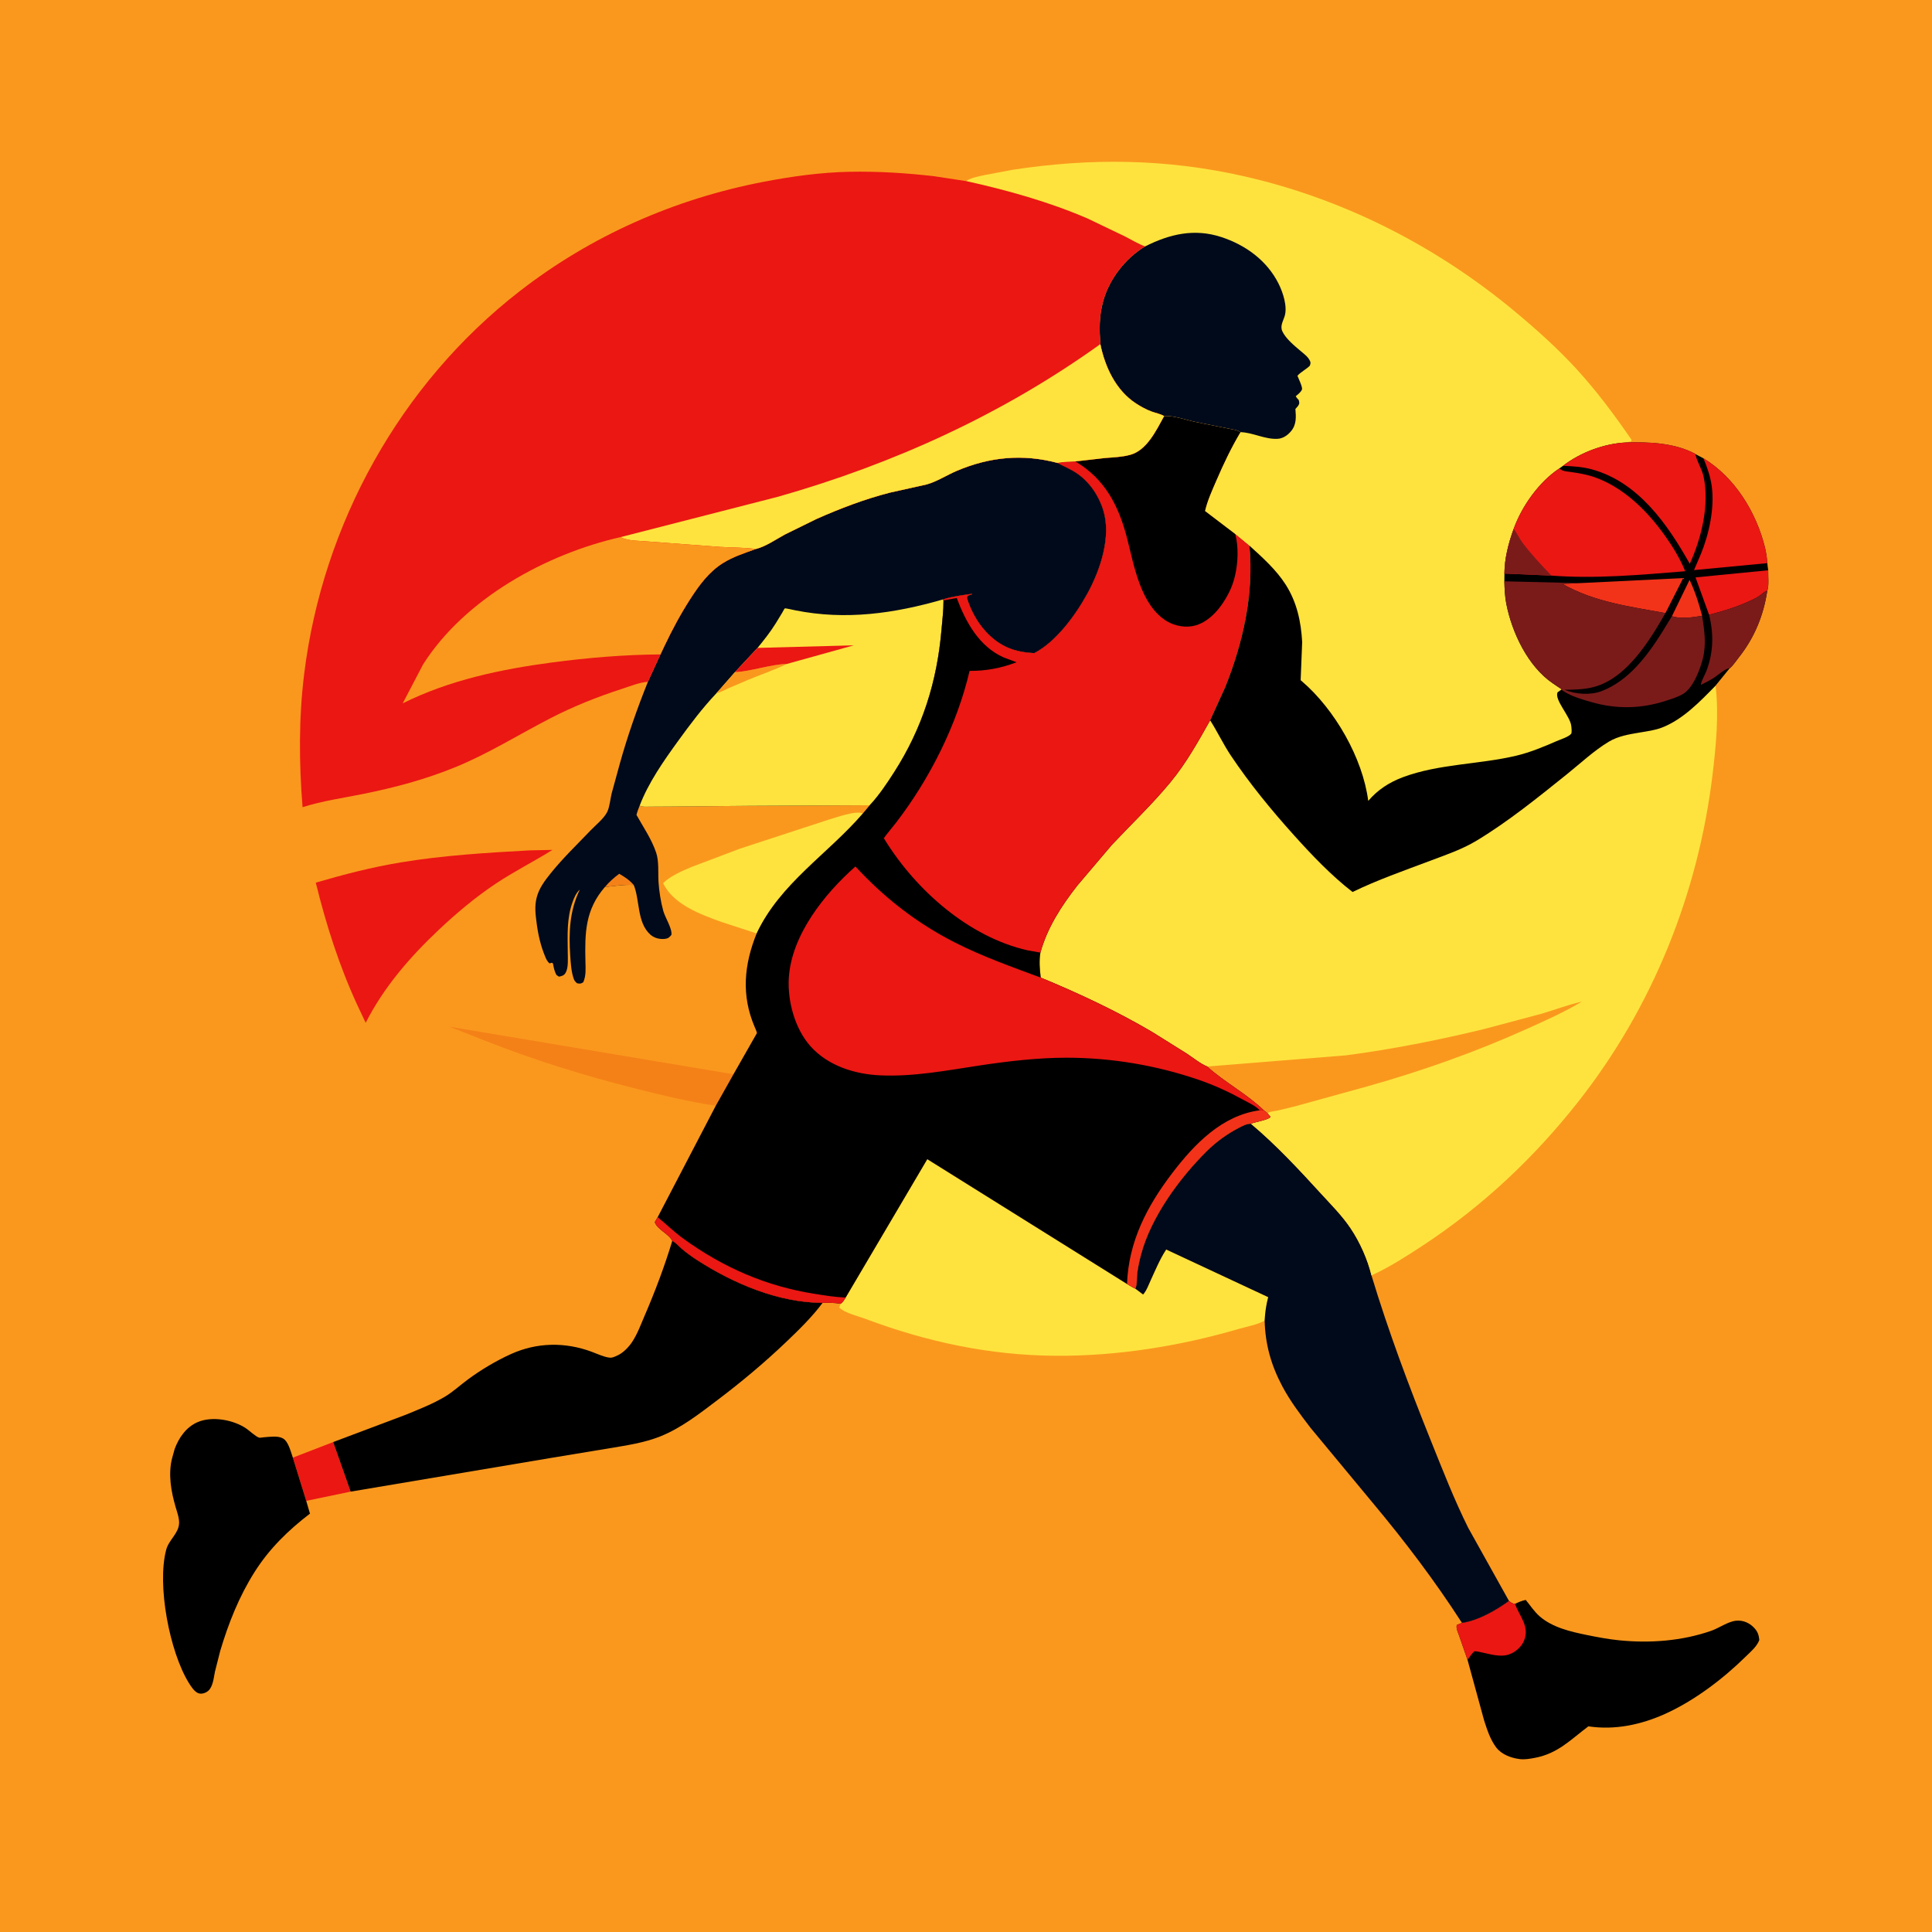
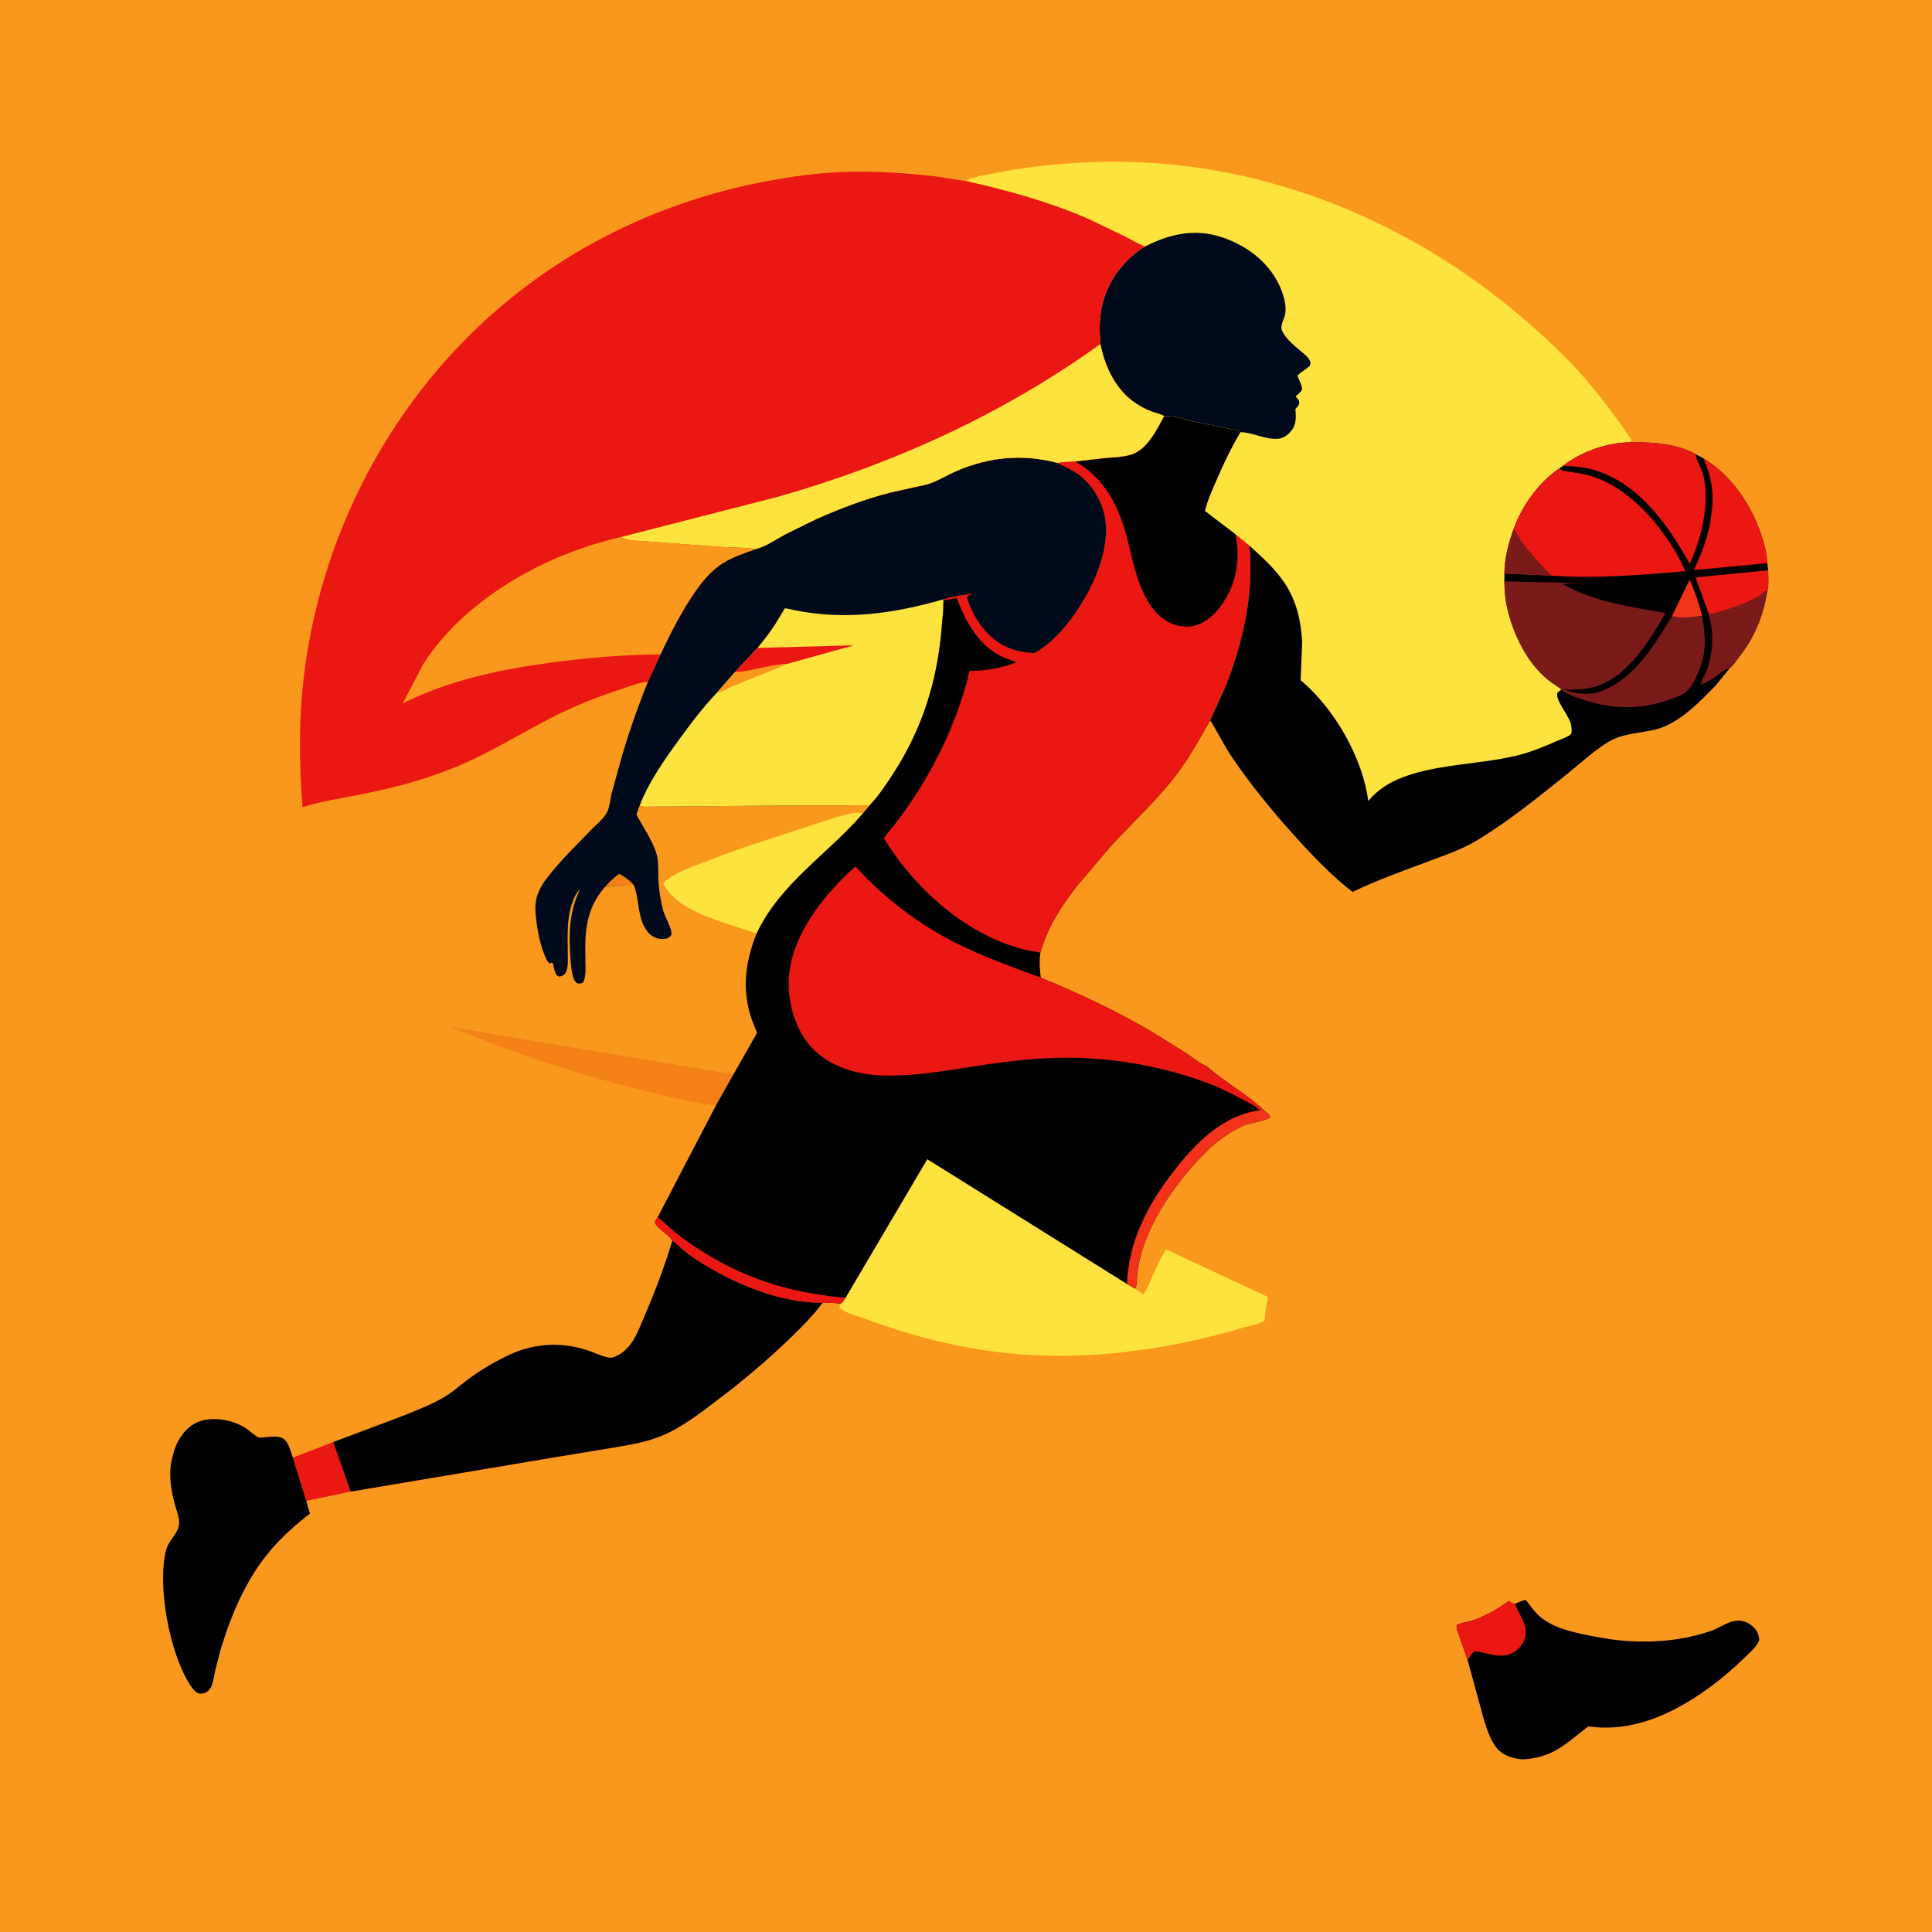
<svg xmlns="http://www.w3.org/2000/svg" version="1.1" style="display: block;" viewBox="0 0 2048 2048" width="1024" height="1024">
  <path transform="translate(0,0)" fill="rgb(250,152,29)" d="M -0 -0 L 2048 0 L 2048 2048 L -0 2048 L -0 -0 z" />
  <path transform="translate(0,0)" fill="rgb(235,23,19)" d="M 310.431 1545.16 L 353.192 1528.65 L 371.696 1581.19 L 324.622 1590.98 L 310.431 1545.16 z" />
  <path transform="translate(0,0)" fill="rgb(244,129,23)" d="M 758.75 1172.14 C 729.859 1167.86 700.918 1160.79 672.59 1153.64 C 617.959 1139.86 564.976 1123.31 512.575 1102.58 L 476.354 1088.32 L 777.529 1138.76 L 758.75 1172.14 z" />
  <path transform="translate(0,0)" fill="rgb(254,227,62)" d="M 802.073 989.472 L 764.942 977.362 C 742.819 969.405 713.637 958.817 702.94 936.145 C 711.164 928.222 722.62 923.529 733.003 919.033 L 784.452 899.589 L 877.593 869.125 C 886.037 866.745 906.58 858.962 914.748 862.213 C 877.57 905.383 827.05 936.344 802.073 989.472 z" />
-   <path transform="translate(0,0)" fill="rgb(235,23,19)" d="M 561.568 901.425 L 585.65 900.924 C 565.672 913.421 544.688 923.869 525 937.054 C 503.364 951.543 483.361 968.409 464.457 986.28 C 434.053 1015.02 406.658 1046.77 387.646 1084.22 L 379.049 1065.99 C 359.675 1024.17 345.731 980.335 334.739 935.631 C 364.714 926.899 394.146 919.252 425 914.154 C 470.164 906.693 515.919 903.94 561.568 901.425 z" />
  <path transform="translate(0,0)" fill="rgb(0,0,1)" d="M 324.622 1590.98 L 328.574 1604.51 C 305.479 1622.19 285.518 1641.66 269.843 1666.41 C 253.364 1692.44 242.231 1720.61 233.45 1750.01 L 227.849 1772.08 C 226.552 1778.35 225.837 1787.96 220.689 1792.38 C 218.127 1794.58 214.111 1796 210.725 1795.04 C 206.359 1793.8 202.44 1787.63 200.133 1783.9 C 179.813 1751.02 166.186 1680.19 176.204 1642.69 C 179.001 1632.22 189.544 1625.45 189.868 1614.5 C 190.031 1608.99 187.659 1602.64 186.123 1597.36 C 181.373 1581.03 178.129 1562.83 182.382 1545.97 L 185.144 1536 C 189.581 1523.97 197.4 1512.73 209.5 1507.51 C 224.847 1500.88 247.484 1505.02 261.036 1514.28 C 264.717 1516.8 270.758 1522.68 274.716 1523.99 C 275.442 1524.22 278.853 1523.64 279.667 1523.58 C 285.601 1523.14 294.517 1521.72 299.875 1524.73 C 305.807 1528.06 308.237 1539.04 310.431 1545.16 L 324.622 1590.98 z" />
  <path transform="translate(0,0)" fill="rgb(0,0,1)" d="M 1599.57 1697.01 C 1602.14 1699.04 1602.71 1699.74 1606.04 1700.16 C 1609.82 1698.32 1613.22 1696.79 1617.36 1695.99 C 1622.08 1701.73 1626.56 1708.6 1632.17 1713.45 C 1645.82 1725.25 1664.78 1729.61 1682 1733.14 C 1693.37 1735.47 1704.95 1737.64 1716.5 1738.8 C 1749.07 1742.06 1783.07 1739.52 1814.09 1728.67 C 1822.5 1725.72 1831.55 1718.93 1840.35 1718.03 C 1848.11 1717.24 1855.3 1720.64 1860.28 1726.47 C 1863.45 1730.16 1864.5 1733.75 1864.94 1738.5 C 1862.28 1745.58 1855.88 1750.77 1850.61 1755.97 C 1826.61 1779.64 1795.93 1802.9 1765.13 1816.77 C 1739.48 1828.33 1711.71 1834.2 1683.76 1829.98 C 1664.81 1844.19 1651.58 1858.71 1627.2 1863.36 C 1621.92 1864.36 1616.35 1865.38 1610.98 1864.71 C 1601.87 1863.59 1591.7 1859.86 1585.98 1852.28 C 1579.76 1844.04 1576.41 1833.57 1573.27 1823.88 L 1555.62 1759.4 L 1546.42 1732.97 C 1545.31 1729.75 1543.29 1725.89 1544.32 1722.5 L 1549.71 1720.29 C 1566.66 1718.03 1585.9 1706.94 1599.57 1697.01 z" />
  <path transform="translate(0,0)" fill="rgb(235,23,19)" d="M 1599.57 1697.01 C 1602.14 1699.04 1602.71 1699.74 1606.04 1700.16 L 1606.34 1701.01 C 1611.19 1714.05 1621.83 1724.57 1615.42 1739.44 C 1612.66 1745.83 1606.78 1751.02 1600.32 1753.5 C 1590.89 1757.13 1579.84 1753.5 1570.39 1751.54 C 1568.79 1751.21 1564.37 1750.05 1562.8 1750.58 C 1561.64 1750.97 1556.76 1757.99 1555.62 1759.4 L 1546.42 1732.97 C 1545.31 1729.75 1543.29 1725.89 1544.32 1722.5 L 1549.71 1720.29 C 1566.66 1718.03 1585.9 1706.94 1599.57 1697.01 z" />
  <path transform="translate(0,0)" fill="rgb(254,227,62)" d="M 896.496 1375.39 L 982.974 1228.78 L 1194.68 1361.07 C 1197.55 1362.78 1200.4 1364.62 1203.47 1365.98 L 1211.72 1372.21 C 1215.32 1368.33 1217.65 1361.68 1219.89 1356.85 C 1224.98 1345.83 1229.5 1334.68 1236.23 1324.51 L 1344.36 1375.02 C 1342.16 1383.29 1341.06 1391.35 1340.58 1399.9 C 1333.26 1404.18 1321.25 1406.34 1313 1408.75 C 1250.45 1427.02 1183.97 1437.63 1118.77 1437.18 C 1048.98 1436.69 982.445 1422.47 917.281 1398.01 C 909.384 1395.05 895.372 1391.84 889.613 1386 L 891.061 1382.07 C 893.556 1380.32 894.885 1377.91 896.496 1375.39 z" />
  <path transform="translate(0,0)" fill="rgb(0,0,1)" d="M 712.63 1315.42 L 713.392 1315.78 C 716.706 1317.62 719.788 1321.21 722.679 1323.71 C 727.812 1328.13 733.359 1332.1 739.051 1335.78 C 777.737 1360.74 825.301 1380.94 872.017 1381.07 C 860.619 1396.3 846.622 1409.95 832.859 1423.05 C 810.17 1444.64 785.941 1464.93 760.958 1483.82 C 741.885 1498.24 722.144 1513.8 699.792 1522.7 C 682.66 1529.52 664.41 1532.12 646.324 1535.17 L 583.72 1545.53 L 371.696 1581.19 L 353.192 1528.65 L 430.123 1499.7 C 444.132 1493.92 458.748 1488.25 471.767 1480.46 C 480.366 1475.31 488.008 1468.15 496.082 1462.21 C 509.946 1452 525.754 1442.56 541.439 1435.45 C 569.15 1422.88 598.902 1422.45 627.235 1432.93 C 632.449 1434.86 642.148 1439.39 647.661 1439.22 C 649.681 1439.16 653.588 1437.34 655.422 1436.42 C 661.072 1433.58 666.633 1427.75 670.078 1422.56 C 675.76 1413.98 679.405 1403.81 683.468 1394.38 C 694.527 1368.72 704.525 1342.17 712.63 1315.42 z" />
-   <path transform="translate(0,0)" fill="rgb(1,10,27)" d="M 1203.47 1365.98 C 1205.58 1362.17 1204.94 1354.22 1205.53 1349.6 C 1206.37 1343.02 1207.84 1336.36 1209.54 1329.95 C 1220.02 1290.34 1250.17 1249.06 1279.15 1220.37 C 1289.02 1210.59 1300.41 1202.28 1312.73 1195.84 C 1316.77 1193.72 1321.39 1191.17 1326.02 1191.17 C 1352.54 1213.47 1376.76 1239.48 1400.11 1265.04 C 1411.09 1277.06 1422.66 1288.55 1431.76 1302.13 C 1441.57 1316.78 1449.68 1334.87 1453.83 1352.04 C 1471.9 1411.64 1493.51 1469.32 1516.73 1527.05 C 1529.24 1558.15 1541.45 1589.59 1556.4 1619.62 L 1599.57 1697.01 C 1585.9 1706.94 1566.66 1718.03 1549.71 1720.29 C 1521.32 1676.17 1489.32 1633.97 1455.69 1593.72 L 1389.23 1513.57 C 1378.44 1499.47 1367.73 1485.36 1359.36 1469.64 C 1347.48 1447.33 1341.2 1425.15 1340.58 1399.9 C 1341.06 1391.35 1342.16 1383.29 1344.36 1375.02 L 1236.23 1324.51 C 1229.5 1334.68 1224.98 1345.83 1219.89 1356.85 C 1217.65 1361.68 1215.32 1368.33 1211.72 1372.21 L 1203.47 1365.98 z" />
  <path transform="translate(0,0)" fill="rgb(1,10,27)" d="M 801.245 581.968 C 812.06 579.19 822.457 571.758 832.256 566.473 L 865.527 550.138 C 890.703 538.961 916.491 529.138 943.188 522.251 L 982.216 513.56 C 992.948 510.612 1003.88 503.526 1014.26 499.115 C 1049.2 484.272 1084.24 480.956 1120.89 490.702 C 1127.87 494.383 1134.79 497.122 1141.39 501.593 C 1154.96 510.784 1164.82 525.389 1169.58 540.969 C 1178.16 569.12 1166.42 604.063 1152.83 628.947 C 1140.49 651.552 1119.8 680.226 1096.42 692.315 C 1075.4 691.408 1059.71 685.274 1045.12 669.594 C 1035.77 659.546 1028.85 646.609 1024.9 633.5 C 1025.99 631.298 1025.85 631.539 1028 630.74 L 1030.16 630.073 L 1030.5 629.45 C 1020.21 630.952 1009.46 632.19 999.542 635.435 L 1000.15 636.464 C 1000.22 646.867 998.913 657.08 998.031 667.42 C 993.344 722.357 977.805 771.743 947.942 818.394 C 940.164 830.543 931.885 842.943 922.037 853.521 L 921.945 853.588 L 794.5 854.217 L 709.981 854.961 L 688.222 855.078 C 684.738 855.097 681.287 855.564 678.073 853.978 C 676.764 857.25 675.537 860.398 674.7 863.826 C 682.083 877.123 690.569 889.225 695.528 903.76 C 698.71 913.088 697.429 925.163 698.069 935 C 698.722 945.025 700.436 955.812 703.08 965.525 C 704.978 972.501 712.735 984.4 711.732 990.99 C 709.537 993.69 708.259 994.9 704.708 995.262 C 699.252 995.82 693.51 994.439 689.357 990.693 C 675.08 977.82 678.415 954.356 671.794 938.104 C 661.325 937.529 651.506 939.198 641.168 940.318 C 620.349 964.388 619.867 988.818 620.581 1019.21 C 620.759 1026.77 621.396 1034.14 618.292 1041.25 C 615.327 1042.98 615.25 1042.84 611.823 1042.34 C 610.101 1040.99 609.047 1039.93 608.285 1037.83 C 605.503 1030.18 604.991 1020.83 604.445 1012.75 C 602.779 988.122 603.837 965.532 614.624 942.972 C 610.826 946.416 608.777 951.193 607.042 955.952 C 600.609 973.598 601.712 991.306 601.851 1009.76 C 601.897 1015.8 602.707 1025.87 599.588 1031.18 C 597.808 1034.21 595.753 1034.58 592.5 1035.31 L 589.833 1033.5 C 587.981 1029.97 587.209 1026.86 586.49 1022.98 C 586.123 1021 586.611 1021.85 585.132 1020.5 L 582.5 1021.24 C 580.155 1019.15 579.195 1017.09 577.982 1014.2 C 573.265 1002.95 570.508 991.192 568.937 979.116 C 567.681 969.471 566.452 960.997 568.906 951.406 C 571.472 941.376 577.693 933.24 584.081 925.328 C 596.95 909.388 611.914 895.044 626.058 880.252 C 631.407 874.658 640.785 867.141 643.891 860.221 C 646.32 854.809 646.959 846.879 648.399 841 L 656.984 809.678 C 665.161 780.271 675.419 751.046 686.815 722.731 L 700.121 693.702 L 704.245 684.945 C 712.492 667.549 721.562 650.636 732.02 634.464 C 741.335 620.061 751.577 606.112 766.331 596.888 C 777.073 590.173 789.381 586.206 801.245 581.968 z" />
  <path transform="translate(0,0)" fill="rgb(244,129,23)" d="M 641.168 940.318 C 645.643 935.018 650.839 930.355 656.398 926.227 C 662.022 929.416 667.584 933.151 671.794 938.104 C 661.325 937.529 651.506 939.198 641.168 940.318 z" />
  <path transform="translate(0,0)" fill="rgb(254,227,62)" d="M 999.542 635.435 L 1000.15 636.464 C 1000.22 646.867 998.913 657.08 998.031 667.42 C 993.344 722.357 977.805 771.743 947.942 818.394 C 940.164 830.543 931.885 842.943 922.037 853.521 L 921.945 853.588 L 794.5 854.217 L 709.981 854.961 L 688.222 855.078 C 684.738 855.097 681.287 855.564 678.073 853.978 C 687.46 829.5 703.402 806.754 718.724 785.597 C 731.391 768.107 744.566 750.55 759.442 734.865 L 779.045 712.531 L 803.018 686.803 C 809.799 678.538 816.476 670.141 822.142 661.058 L 829.254 649.394 C 829.801 648.487 831.229 645.49 831.929 644.937 C 832.422 644.547 841.819 646.721 842.895 646.938 C 896.334 657.677 947.828 650.399 999.542 635.435 z" />
  <path transform="translate(0,0)" fill="rgb(250,152,29)" d="M 779.045 712.531 C 797.739 711.485 815.504 704.508 834.222 703.767 C 820.98 710.266 806.528 714.989 792.89 720.731 L 772.931 729.224 C 768.558 731.191 764.125 733.826 759.442 734.865 L 779.045 712.531 z" />
  <path transform="translate(0,0)" fill="rgb(235,23,19)" d="M 803.018 686.803 L 905.027 684.07 L 834.222 703.767 C 815.504 704.508 797.739 711.485 779.045 712.531 L 803.018 686.803 z" />
-   <path transform="translate(0,0)" fill="rgb(254,227,62)" d="M 1282.81 763.536 C 1290.62 775.741 1296.7 788.85 1304.81 800.971 C 1324.63 830.58 1347.7 858.706 1371.51 885.175 C 1390.77 906.582 1410.97 927.846 1433.77 945.532 C 1460.26 932.658 1488.12 922.986 1515.65 912.6 C 1532.8 906.126 1549.8 900.456 1565.57 890.915 C 1599.09 870.641 1630.44 845.215 1660.97 820.71 C 1675.3 809.215 1689.79 795.572 1705.5 786.16 C 1715.3 780.289 1726.89 778.407 1737.95 776.53 C 1745.78 775.202 1754.2 774.148 1761.64 771.278 C 1784 762.659 1802.18 743.561 1818.58 726.834 C 1822.26 757.572 1819.05 790.848 1815.33 821.5 C 1800.09 947.245 1751.85 1067.59 1673.37 1167.39 C 1626.25 1227.32 1571.39 1278.9 1507.58 1320.74 C 1490.11 1332.19 1472.83 1343.25 1453.83 1352.04 C 1449.68 1334.87 1441.57 1316.78 1431.76 1302.13 C 1422.66 1288.55 1411.09 1277.06 1400.11 1265.04 C 1376.76 1239.48 1352.54 1213.47 1326.02 1191.17 C 1330.56 1189.33 1344.11 1187.29 1346.83 1184 L 1343.53 1179.91 L 1339.73 1176.97 C 1321.69 1159.44 1298.3 1147.38 1279.68 1130.55 C 1272.46 1127.66 1264.66 1121.21 1258.08 1116.9 L 1220.91 1093.66 C 1183.66 1071.79 1143.17 1052.76 1103.25 1036.32 C 1102.14 1027.18 1101.47 1018.94 1102.86 1009.8 C 1110.22 983.151 1125.13 960.328 1141.98 938.72 L 1178.58 895.609 C 1199.37 873.466 1221.33 852.671 1240.7 829.189 C 1257.45 808.894 1269.96 786.358 1282.81 763.536 z" />
  <path transform="translate(0,0)" fill="rgb(250,152,29)" d="M 1279.68 1130.55 L 1426.5 1118.74 C 1475.73 1112.3 1524.76 1102.57 1573 1090.88 L 1634.24 1074.59 C 1648.26 1070.41 1662.58 1064.98 1676.78 1061.76 C 1658.71 1072.62 1638.75 1081.56 1619.53 1090.23 C 1564.39 1115.13 1507.86 1135.1 1449.66 1151.54 L 1372.21 1172.91 L 1353.92 1177.33 C 1350.71 1177.99 1346.3 1178.2 1343.53 1179.91 L 1339.73 1176.97 C 1321.69 1159.44 1298.3 1147.38 1279.68 1130.55 z" />
  <path transform="translate(0,0)" fill="rgb(0,0,1)" d="M 1234.04 441.071 C 1244.06 440.301 1257 445.087 1267 447.214 L 1301.88 454.233 C 1305.98 455.117 1311.64 455.707 1315.04 458.104 C 1305.24 474.423 1296.92 492.048 1289.38 509.52 C 1284.86 520 1280.02 530.513 1277.42 541.674 L 1309.37 565.977 L 1324.39 578.355 C 1329.44 629.367 1317.57 681.624 1298.61 728.781 L 1282.81 763.536 C 1269.96 786.358 1257.45 808.894 1240.7 829.189 C 1221.33 852.671 1199.37 873.466 1178.58 895.609 L 1141.98 938.72 C 1125.13 960.328 1110.22 983.151 1102.86 1009.8 C 1101.47 1018.94 1102.14 1027.18 1103.25 1036.32 C 1143.17 1052.76 1183.66 1071.79 1220.91 1093.66 L 1258.08 1116.9 C 1264.66 1121.21 1272.46 1127.66 1279.68 1130.55 C 1298.3 1147.38 1321.69 1159.44 1339.73 1176.97 L 1343.53 1179.91 L 1346.83 1184 C 1344.11 1187.29 1330.56 1189.33 1326.02 1191.17 C 1321.39 1191.17 1316.77 1193.72 1312.73 1195.84 C 1300.41 1202.28 1289.02 1210.59 1279.15 1220.37 C 1250.17 1249.06 1220.02 1290.34 1209.54 1329.95 C 1207.84 1336.36 1206.37 1343.02 1205.53 1349.6 C 1204.94 1354.22 1205.58 1362.17 1203.47 1365.98 C 1200.4 1364.62 1197.55 1362.78 1194.68 1361.07 L 982.974 1228.78 L 896.496 1375.39 C 894.885 1377.91 893.556 1380.32 891.061 1382.07 C 884.74 1380.84 878.428 1381.04 872.017 1381.07 C 825.301 1380.94 777.737 1360.74 739.051 1335.78 C 733.359 1332.1 727.812 1328.13 722.679 1323.71 C 719.788 1321.21 716.706 1317.62 713.392 1315.78 L 712.63 1315.42 C 708.876 1307.7 696.725 1303.48 694.097 1295.5 L 697.185 1290.23 L 758.75 1172.14 L 777.529 1138.76 L 802.412 1095.06 C 801.826 1092.67 800.854 1090.63 799.891 1088.38 C 785.633 1054.98 788.761 1022.45 802.073 989.472 C 827.05 936.344 877.57 905.383 914.748 862.213 L 921.945 853.588 L 922.037 853.521 C 931.885 842.943 940.164 830.543 947.942 818.394 C 977.805 771.743 993.344 722.357 998.031 667.42 C 998.913 657.08 1000.22 646.867 1000.15 636.464 L 999.542 635.435 C 1009.46 632.19 1020.21 630.952 1030.5 629.45 L 1030.16 630.073 L 1028 630.74 C 1025.85 631.539 1025.99 631.298 1024.9 633.5 C 1028.85 646.609 1035.77 659.546 1045.12 669.594 C 1059.71 685.274 1075.4 691.408 1096.42 692.315 C 1119.8 680.226 1140.49 651.552 1152.83 628.947 C 1166.42 604.063 1178.16 569.12 1169.58 540.969 C 1164.82 525.389 1154.96 510.784 1141.39 501.593 C 1134.79 497.122 1127.87 494.383 1120.89 490.702 C 1126.94 489.434 1133.76 489.485 1139.94 489.112 L 1171.53 485.503 C 1180.4 484.815 1189.68 484.496 1198.28 482.091 C 1215.85 477.177 1225.77 456.107 1234.04 441.071 z" />
  <path transform="translate(0,0)" fill="rgb(235,23,19)" d="M 712.63 1315.42 C 708.876 1307.7 696.725 1303.48 694.097 1295.5 L 697.185 1290.23 C 706.313 1297.76 714.743 1306.02 724.342 1312.97 C 766.672 1343.62 812.088 1363.45 863.705 1371.54 C 874.595 1373.24 885.459 1375.13 896.496 1375.39 C 894.885 1377.91 893.556 1380.32 891.061 1382.07 C 884.74 1380.84 878.428 1381.04 872.017 1381.07 C 825.301 1380.94 777.737 1360.74 739.051 1335.78 C 733.359 1332.1 727.812 1328.13 722.679 1323.71 C 719.788 1321.21 716.706 1317.62 713.392 1315.78 L 712.63 1315.42 z" />
  <path transform="translate(0,0)" fill="rgb(242,51,25)" d="M 1339.73 1176.97 L 1343.53 1179.91 L 1346.83 1184 C 1344.11 1187.29 1330.56 1189.33 1326.02 1191.17 C 1321.39 1191.17 1316.77 1193.72 1312.73 1195.84 C 1300.41 1202.28 1289.02 1210.59 1279.15 1220.37 C 1250.17 1249.06 1220.02 1290.34 1209.54 1329.95 C 1207.84 1336.36 1206.37 1343.02 1205.53 1349.6 C 1204.94 1354.22 1205.58 1362.17 1203.47 1365.98 C 1200.4 1364.62 1197.55 1362.78 1194.68 1361.07 C 1196.38 1316.08 1215.75 1278.77 1242.72 1243.43 C 1266.02 1212.9 1295.46 1182.29 1335.3 1176.96 C 1336.27 1177.48 1338.61 1177.03 1339.73 1176.97 z" />
  <path transform="translate(0,0)" fill="rgb(235,23,19)" d="M 1335.3 1176.96 L 1334.68 1176.26 C 1330.44 1171.97 1323.8 1169.04 1318.52 1166.14 C 1302.93 1157.57 1287.58 1150.44 1270.73 1144.66 C 1225.82 1129.23 1177.89 1121.18 1130.41 1121.22 C 1099.95 1121.25 1069.07 1124.85 1039 1129.37 C 1003.92 1134.65 968.686 1141.52 933.037 1139.92 C 906.039 1138.71 877.766 1129.8 859.263 1109.18 C 842.619 1090.63 834.658 1061.16 836.189 1036.58 C 839.019 991.162 873.92 947.554 906.781 918.522 C 937.392 951.664 971.759 978.488 1012.1 999.012 C 1040.82 1013.63 1073 1025.12 1103.25 1036.32 C 1143.17 1052.76 1183.66 1071.79 1220.91 1093.66 L 1258.08 1116.9 C 1264.66 1121.21 1272.46 1127.66 1279.68 1130.55 C 1298.3 1147.38 1321.69 1159.44 1339.73 1176.97 C 1338.61 1177.03 1336.27 1177.48 1335.3 1176.96 z" />
  <path transform="translate(0,0)" fill="rgb(235,23,19)" d="M 1234.04 441.071 C 1244.06 440.301 1257 445.087 1267 447.214 L 1301.88 454.233 C 1305.98 455.117 1311.64 455.707 1315.04 458.104 C 1305.24 474.423 1296.92 492.048 1289.38 509.52 C 1284.86 520 1280.02 530.513 1277.42 541.674 L 1309.37 565.977 L 1324.39 578.355 C 1329.44 629.367 1317.57 681.624 1298.61 728.781 L 1282.81 763.536 C 1269.96 786.358 1257.45 808.894 1240.7 829.189 C 1221.33 852.671 1199.37 873.466 1178.58 895.609 L 1141.98 938.72 C 1125.13 960.328 1110.22 983.151 1102.86 1009.8 L 1089.32 1007.4 C 1027.12 993.305 971.246 943.873 938.194 890.602 C 938.056 890.38 936.941 888.571 936.937 888.532 C 936.886 888.055 948.396 873.979 949.889 872.036 C 985.727 825.381 1014.38 768.443 1027.82 711.161 C 1045.63 711.256 1060.98 708.265 1077.64 702.008 L 1064 696.94 C 1037.81 685.245 1023.77 659.455 1014.19 633.909 L 1000.15 636.464 L 999.542 635.435 C 1009.46 632.19 1020.21 630.952 1030.5 629.45 L 1030.16 630.073 L 1028 630.74 C 1025.85 631.539 1025.99 631.298 1024.9 633.5 C 1028.85 646.609 1035.77 659.546 1045.12 669.594 C 1059.71 685.274 1075.4 691.408 1096.42 692.315 C 1119.8 680.226 1140.49 651.552 1152.83 628.947 C 1166.42 604.063 1178.16 569.12 1169.58 540.969 C 1164.82 525.389 1154.96 510.784 1141.39 501.593 C 1134.79 497.122 1127.87 494.383 1120.89 490.702 C 1126.94 489.434 1133.76 489.485 1139.94 489.112 L 1171.53 485.503 C 1180.4 484.815 1189.68 484.496 1198.28 482.091 C 1215.85 477.177 1225.77 456.107 1234.04 441.071 z" />
  <path transform="translate(0,0)" fill="rgb(0,0,1)" d="M 1234.04 441.071 C 1244.06 440.301 1257 445.087 1267 447.214 L 1301.88 454.233 C 1305.98 455.117 1311.64 455.707 1315.04 458.104 C 1305.24 474.423 1296.92 492.048 1289.38 509.52 C 1284.86 520 1280.02 530.513 1277.42 541.674 L 1309.37 565.977 C 1313.11 579.857 1312.39 596.62 1309.13 610.5 C 1307.63 616.849 1305.55 622.671 1302.59 628.5 C 1295.28 642.887 1283.54 658.224 1267.41 662.952 C 1257.59 665.829 1245.73 663.749 1237.08 658.584 C 1209.28 641.98 1202.29 600.169 1194.99 571.5 C 1186.12 536.671 1171.69 507.998 1139.94 489.112 L 1171.53 485.503 C 1180.4 484.815 1189.68 484.496 1198.28 482.091 C 1215.85 477.177 1225.77 456.107 1234.04 441.071 z" />
  <path transform="translate(0,0)" fill="rgb(254,227,62)" d="M 1023.97 191.955 C 1029.75 188.318 1036.94 187.058 1043.55 185.614 L 1073.38 179.993 C 1155.93 167.326 1236.24 168.191 1318 186.676 C 1424.56 210.771 1523.14 261.137 1606.81 331.007 C 1629.43 349.894 1651.38 369.565 1671.31 391.332 C 1692.54 414.526 1711.85 440.449 1729.62 466.387 L 1729 467.828 L 1723.81 469.035 C 1748.08 468.313 1775.21 469.372 1797.13 481.131 L 1797.29 481.359 L 1805.72 485.815 C 1838.91 505.824 1861.64 542.925 1870.85 579.96 C 1872.24 585.564 1873.06 591.197 1873.45 596.958 L 1874.38 604.507 C 1874.24 610.185 1875.4 621.289 1873.41 626.235 C 1869.42 652.471 1859.86 675.856 1843.39 696.707 C 1840.63 700.21 1837.72 704.607 1834.53 707.667 L 1833.68 708.267 L 1818.58 726.834 C 1802.18 743.561 1784 762.659 1761.64 771.278 C 1754.2 774.148 1745.78 775.202 1737.95 776.53 C 1726.89 778.407 1715.3 780.289 1705.5 786.16 C 1689.79 795.572 1675.3 809.215 1660.97 820.71 C 1630.44 845.215 1599.09 870.641 1565.57 890.915 C 1549.8 900.456 1532.8 906.126 1515.65 912.6 C 1488.12 922.986 1460.26 932.658 1433.77 945.532 C 1410.97 927.846 1390.77 906.582 1371.51 885.175 C 1347.7 858.706 1324.63 830.58 1304.81 800.971 C 1296.7 788.85 1290.62 775.741 1282.81 763.536 L 1298.61 728.781 C 1317.57 681.624 1329.44 629.367 1324.39 578.355 L 1309.37 565.977 L 1277.42 541.674 C 1280.02 530.513 1284.86 520 1289.38 509.52 C 1296.92 492.048 1305.24 474.423 1315.04 458.104 C 1311.64 455.707 1305.98 455.117 1301.88 454.233 L 1267 447.214 C 1257 445.087 1244.06 440.301 1234.04 441.071 C 1229.98 438.679 1224.99 437.845 1220.58 436.197 C 1214.82 434.046 1209.26 430.997 1204.12 427.633 C 1182.75 413.642 1171.4 389.068 1166.39 364.799 C 1165.32 349.2 1165.1 336.035 1169 320.719 C 1175.15 296.595 1192.65 273.94 1213.82 261.233 C 1206.72 258.711 1199.38 254.172 1192.59 250.717 L 1153.21 231.827 C 1112.26 214.059 1067.52 201.576 1023.97 191.955 z" />
  <path transform="translate(0,0)" fill="rgb(1,10,27)" d="M 1213.82 261.233 C 1239.92 248.08 1265.99 241.951 1294.5 251.236 C 1320.35 259.654 1343.11 276.168 1355.41 300.852 C 1359.99 310.066 1364.89 324.811 1361.83 335 C 1360.2 340.409 1356.68 345.555 1359.37 351.283 C 1363.09 359.176 1372.35 366.674 1378.91 372.236 C 1382.72 375.467 1387.01 378.459 1388.91 383.265 C 1389.57 384.938 1388.92 385.986 1388.5 387.652 C 1384.54 391.627 1378.83 394.282 1375.36 398.342 C 1376.49 401.388 1381.07 410.544 1380.11 412.934 C 1378.94 415.838 1375.8 418.05 1373.5 420.06 C 1374.47 421.693 1375.42 422.705 1376.74 424.051 C 1377.48 427.474 1377.72 427.687 1375.69 430.701 L 1373.19 433.5 C 1373.87 442.043 1374.46 449.993 1368.57 457.07 C 1365.02 461.332 1360.16 464.795 1354.5 465.151 C 1341.03 465.997 1328.27 458.482 1315.04 458.104 C 1311.64 455.707 1305.98 455.117 1301.88 454.233 L 1267 447.214 C 1257 445.087 1244.06 440.301 1234.04 441.071 C 1229.98 438.679 1224.99 437.845 1220.58 436.197 C 1214.82 434.046 1209.26 430.997 1204.12 427.633 C 1182.75 413.642 1171.4 389.068 1166.39 364.799 C 1165.32 349.2 1165.1 336.035 1169 320.719 C 1175.15 296.595 1192.65 273.94 1213.82 261.233 z" />
  <path transform="translate(0,0)" fill="rgb(0,0,1)" d="M 1723.81 469.035 C 1748.08 468.313 1775.21 469.372 1797.13 481.131 L 1797.29 481.359 L 1805.72 485.815 C 1838.91 505.824 1861.64 542.925 1870.85 579.96 C 1872.24 585.564 1873.06 591.197 1873.45 596.958 L 1874.38 604.507 C 1874.24 610.185 1875.4 621.289 1873.41 626.235 C 1869.42 652.471 1859.86 675.856 1843.39 696.707 C 1840.63 700.21 1837.72 704.607 1834.53 707.667 L 1833.68 708.267 L 1818.58 726.834 C 1802.18 743.561 1784 762.659 1761.64 771.278 C 1754.2 774.148 1745.78 775.202 1737.95 776.53 C 1726.89 778.407 1715.3 780.289 1705.5 786.16 C 1689.79 795.572 1675.3 809.215 1660.97 820.71 C 1630.44 845.215 1599.09 870.641 1565.57 890.915 C 1549.8 900.456 1532.8 906.126 1515.65 912.6 C 1488.12 922.986 1460.26 932.658 1433.77 945.532 C 1410.97 927.846 1390.77 906.582 1371.51 885.175 C 1347.7 858.706 1324.63 830.58 1304.81 800.971 C 1296.7 788.85 1290.62 775.741 1282.81 763.536 L 1298.61 728.781 C 1317.57 681.624 1329.44 629.367 1324.39 578.355 C 1338.02 590.673 1352.79 603.941 1362.74 619.5 C 1374.71 638.217 1379.16 658.749 1380.36 680.675 L 1378.75 721.051 L 1380.07 722.169 C 1414.82 751.933 1444.52 803.395 1450.39 848.979 C 1460.41 837.256 1472.58 829.332 1487.04 823.906 C 1524.97 809.669 1567.69 810.416 1607.01 801.147 C 1621.74 797.673 1636.21 791.66 1650.06 785.619 C 1653.87 783.959 1663.1 781.05 1665.48 777.832 C 1666.46 776.5 1665.82 771.311 1665.61 769.5 C 1664.44 759.029 1647.83 742.375 1650.99 734 L 1655.05 731.024 L 1655.13 730.515 L 1646.05 724.372 C 1619.59 706.384 1602.72 670.546 1596.75 640 C 1595.2 632.053 1594.92 624.299 1594.69 616.221 L 1594.77 608.009 C 1594.87 591.868 1599.1 575.803 1604.53 560.712 C 1613.09 536.683 1631.58 510.604 1652.98 496.571 L 1656.83 493.801 C 1675.2 479.563 1700.64 470.138 1723.81 469.035 z" />
  <path transform="translate(0,0)" fill="rgb(242,51,25)" d="M 1772.3 653.206 L 1791.02 614.692 C 1796.78 626.797 1800.96 639.76 1804.3 652.732 C 1794.9 654.418 1781.43 656.372 1772.3 653.206 z" />
  <path transform="translate(0,0)" fill="rgb(235,23,19)" d="M 1874.38 604.507 C 1874.24 610.185 1875.4 621.289 1873.41 626.235 C 1870.32 626.913 1868.47 629.173 1866 630.976 C 1862.67 633.404 1858.73 635.274 1855 636.993 C 1841.13 643.381 1826.47 647.945 1811.68 651.645 L 1797.35 612.072 L 1874.38 604.507 z" />
-   <path transform="translate(0,0)" fill="rgb(242,51,25)" d="M 1674.25 618.148 L 1784.29 612.782 L 1765.43 649.933 C 1727.38 642.877 1690.36 638.349 1656.15 618.938 L 1674.25 618.148 z" />
  <path transform="translate(0,0)" fill="rgb(122,27,26)" d="M 1811.68 651.645 C 1826.47 647.945 1841.13 643.381 1855 636.993 C 1858.73 635.274 1862.67 633.404 1866 630.976 C 1868.47 629.173 1870.32 626.913 1873.41 626.235 C 1869.42 652.471 1859.86 675.856 1843.39 696.707 C 1840.63 700.21 1837.72 704.607 1834.53 707.667 L 1833.68 708.267 C 1828.97 708.495 1821.35 715.509 1817.16 718.256 C 1812.64 721.215 1807.87 723.628 1803.02 725.978 C 1803.4 721.607 1807.32 715.427 1808.95 711.085 C 1816.33 691.498 1816.78 671.886 1811.68 651.645 z" />
  <path transform="translate(0,0)" fill="rgb(235,23,19)" d="M 1805.72 485.815 C 1838.91 505.824 1861.64 542.925 1870.85 579.96 C 1872.24 585.564 1873.06 591.197 1873.45 596.958 L 1795.72 604.33 L 1803 587.321 C 1811.73 566.107 1817.67 538.3 1814.52 515.413 C 1813.1 505.037 1809.75 495.431 1805.72 485.815 z" />
  <path transform="translate(0,0)" fill="rgb(235,23,19)" d="M 1723.81 469.035 C 1748.08 468.313 1775.21 469.372 1797.13 481.131 L 1797.29 481.359 L 1797.49 482.564 C 1799.3 490.182 1804.06 497.039 1805.84 505.096 C 1812.36 534.682 1803.64 570.549 1791.24 597.636 C 1767.64 555.709 1736.94 511.358 1687.91 497.662 C 1677.76 494.827 1667.32 494.19 1656.83 493.801 C 1675.2 479.563 1700.64 470.138 1723.81 469.035 z" />
  <path transform="translate(0,0)" fill="rgb(235,23,19)" d="M 1652.98 496.571 L 1654.61 497.718 C 1657.28 499.473 1659.92 499.61 1663 500.029 C 1672.81 501.364 1682.43 502.921 1691.76 506.354 C 1719.91 516.709 1743.29 538.862 1760.95 562.437 C 1770.86 575.655 1780.17 590.214 1786.42 605.531 C 1739.88 609.304 1691.29 613.754 1644.62 610.153 L 1594.77 608.009 C 1594.87 591.868 1599.1 575.803 1604.53 560.712 C 1613.09 536.683 1631.58 510.604 1652.98 496.571 z" />
  <path transform="translate(0,0)" fill="rgb(122,27,26)" d="M 1604.53 560.712 C 1608.35 565.372 1610.6 570.974 1614.26 575.782 C 1623.4 587.809 1634.14 599.265 1644.62 610.153 L 1594.77 608.009 C 1594.87 591.868 1599.1 575.803 1604.53 560.712 z" />
  <path transform="translate(0,0)" fill="rgb(122,27,26)" d="M 1594.69 616.221 L 1674.25 618.148 L 1656.15 618.938 C 1690.36 638.349 1727.38 642.877 1765.43 649.933 C 1748.58 679.187 1724.49 719.005 1689.44 728.259 C 1679.46 730.894 1668.89 731.129 1658.62 731.174 C 1669.96 736.07 1686.08 737.092 1697.73 732.635 C 1726.55 721.602 1746.19 695.151 1762.03 670 C 1764.55 665.995 1772.25 653.211 1772.3 653.206 C 1781.43 656.372 1794.9 654.418 1804.3 652.732 C 1806.67 667.379 1808.83 682.377 1805.35 697.034 C 1802.56 708.776 1795.16 728.852 1784.31 735.488 C 1778.89 738.804 1771.81 740.951 1765.77 742.914 C 1739.77 751.376 1713.54 751.87 1687.31 744.344 C 1676.76 741.316 1663.84 737.704 1655.05 731.024 L 1655.13 730.515 L 1646.05 724.372 C 1619.59 706.384 1602.72 670.546 1596.75 640 C 1595.2 632.053 1594.92 624.299 1594.69 616.221 z" />
  <path transform="translate(0,0)" fill="rgb(235,23,19)" d="M 686.815 722.731 C 677.73 723.315 667.261 727.675 658.587 730.477 C 632.767 738.818 607.161 749.117 583.054 761.575 C 549.316 779.012 517.325 799.145 482.018 813.5 C 450.419 826.348 418.466 834.841 385.097 841.59 C 363.789 845.9 341.419 849.027 320.732 855.676 C 316.908 808.515 316.633 761.32 322.444 714.297 C 342.061 555.557 424.166 407.063 550.791 308.752 C 626.736 249.789 715.224 210.826 809.5 192.712 C 839.436 186.96 870.085 182.685 900.604 182.096 C 930.498 181.52 960.808 183.361 990.504 186.837 L 1023.97 191.955 C 1067.52 201.576 1112.26 214.059 1153.21 231.827 L 1192.59 250.717 C 1199.38 254.172 1206.72 258.711 1213.82 261.233 C 1192.65 273.94 1175.15 296.595 1169 320.719 C 1165.1 336.035 1165.32 349.2 1166.39 364.799 C 1171.4 389.068 1182.75 413.642 1204.12 427.633 C 1209.26 430.997 1214.82 434.046 1220.58 436.197 C 1224.99 437.845 1229.98 438.679 1234.04 441.071 C 1225.77 456.107 1215.85 477.177 1198.28 482.091 C 1189.68 484.496 1180.4 484.815 1171.53 485.503 L 1139.94 489.112 C 1133.76 489.485 1126.94 489.434 1120.89 490.702 C 1084.24 480.956 1049.2 484.272 1014.26 499.115 C 1003.88 503.526 992.948 510.612 982.216 513.56 L 943.188 522.251 C 916.491 529.138 890.703 538.961 865.527 550.138 L 832.256 566.473 C 822.457 571.758 812.06 579.19 801.245 581.968 C 789.381 586.206 777.073 590.173 766.331 596.888 C 751.577 606.112 741.335 620.061 732.02 634.464 C 721.562 650.636 712.492 667.549 704.245 684.945 L 700.121 693.702 L 686.815 722.731 z" />
  <path transform="translate(0,0)" fill="rgb(254,227,62)" d="M 657.909 569.356 L 824.717 526.59 C 947.229 491.752 1062.78 439.157 1166.39 364.799 C 1171.4 389.068 1182.75 413.642 1204.12 427.633 C 1209.26 430.997 1214.82 434.046 1220.58 436.197 C 1224.99 437.845 1229.98 438.679 1234.04 441.071 C 1225.77 456.107 1215.85 477.177 1198.28 482.091 C 1189.68 484.496 1180.4 484.815 1171.53 485.503 L 1139.94 489.112 C 1133.76 489.485 1126.94 489.434 1120.89 490.702 C 1084.24 480.956 1049.2 484.272 1014.26 499.115 C 1003.88 503.526 992.948 510.612 982.216 513.56 L 943.188 522.251 C 916.491 529.138 890.703 538.961 865.527 550.138 L 832.256 566.473 C 822.457 571.758 812.06 579.19 801.245 581.968 C 788.685 580.258 775.724 580.494 763.052 579.722 L 686.776 574 C 678.158 573.165 665.444 573.682 657.909 569.356 z" />
  <path transform="translate(0,0)" fill="rgb(250,152,29)" d="M 700.121 693.702 C 661.82 693.965 623.216 697.201 585.254 702.231 C 531.045 709.414 476.093 720.992 426.887 745.587 L 448.485 704.317 C 492.766 634.596 578.86 587.282 657.909 569.356 C 665.444 573.682 678.158 573.165 686.776 574 L 763.052 579.722 C 775.724 580.494 788.685 580.258 801.245 581.968 C 789.381 586.206 777.073 590.173 766.331 596.888 C 751.577 606.112 741.335 620.061 732.02 634.464 C 721.562 650.636 712.492 667.549 704.245 684.945 L 700.121 693.702 z" />
</svg>